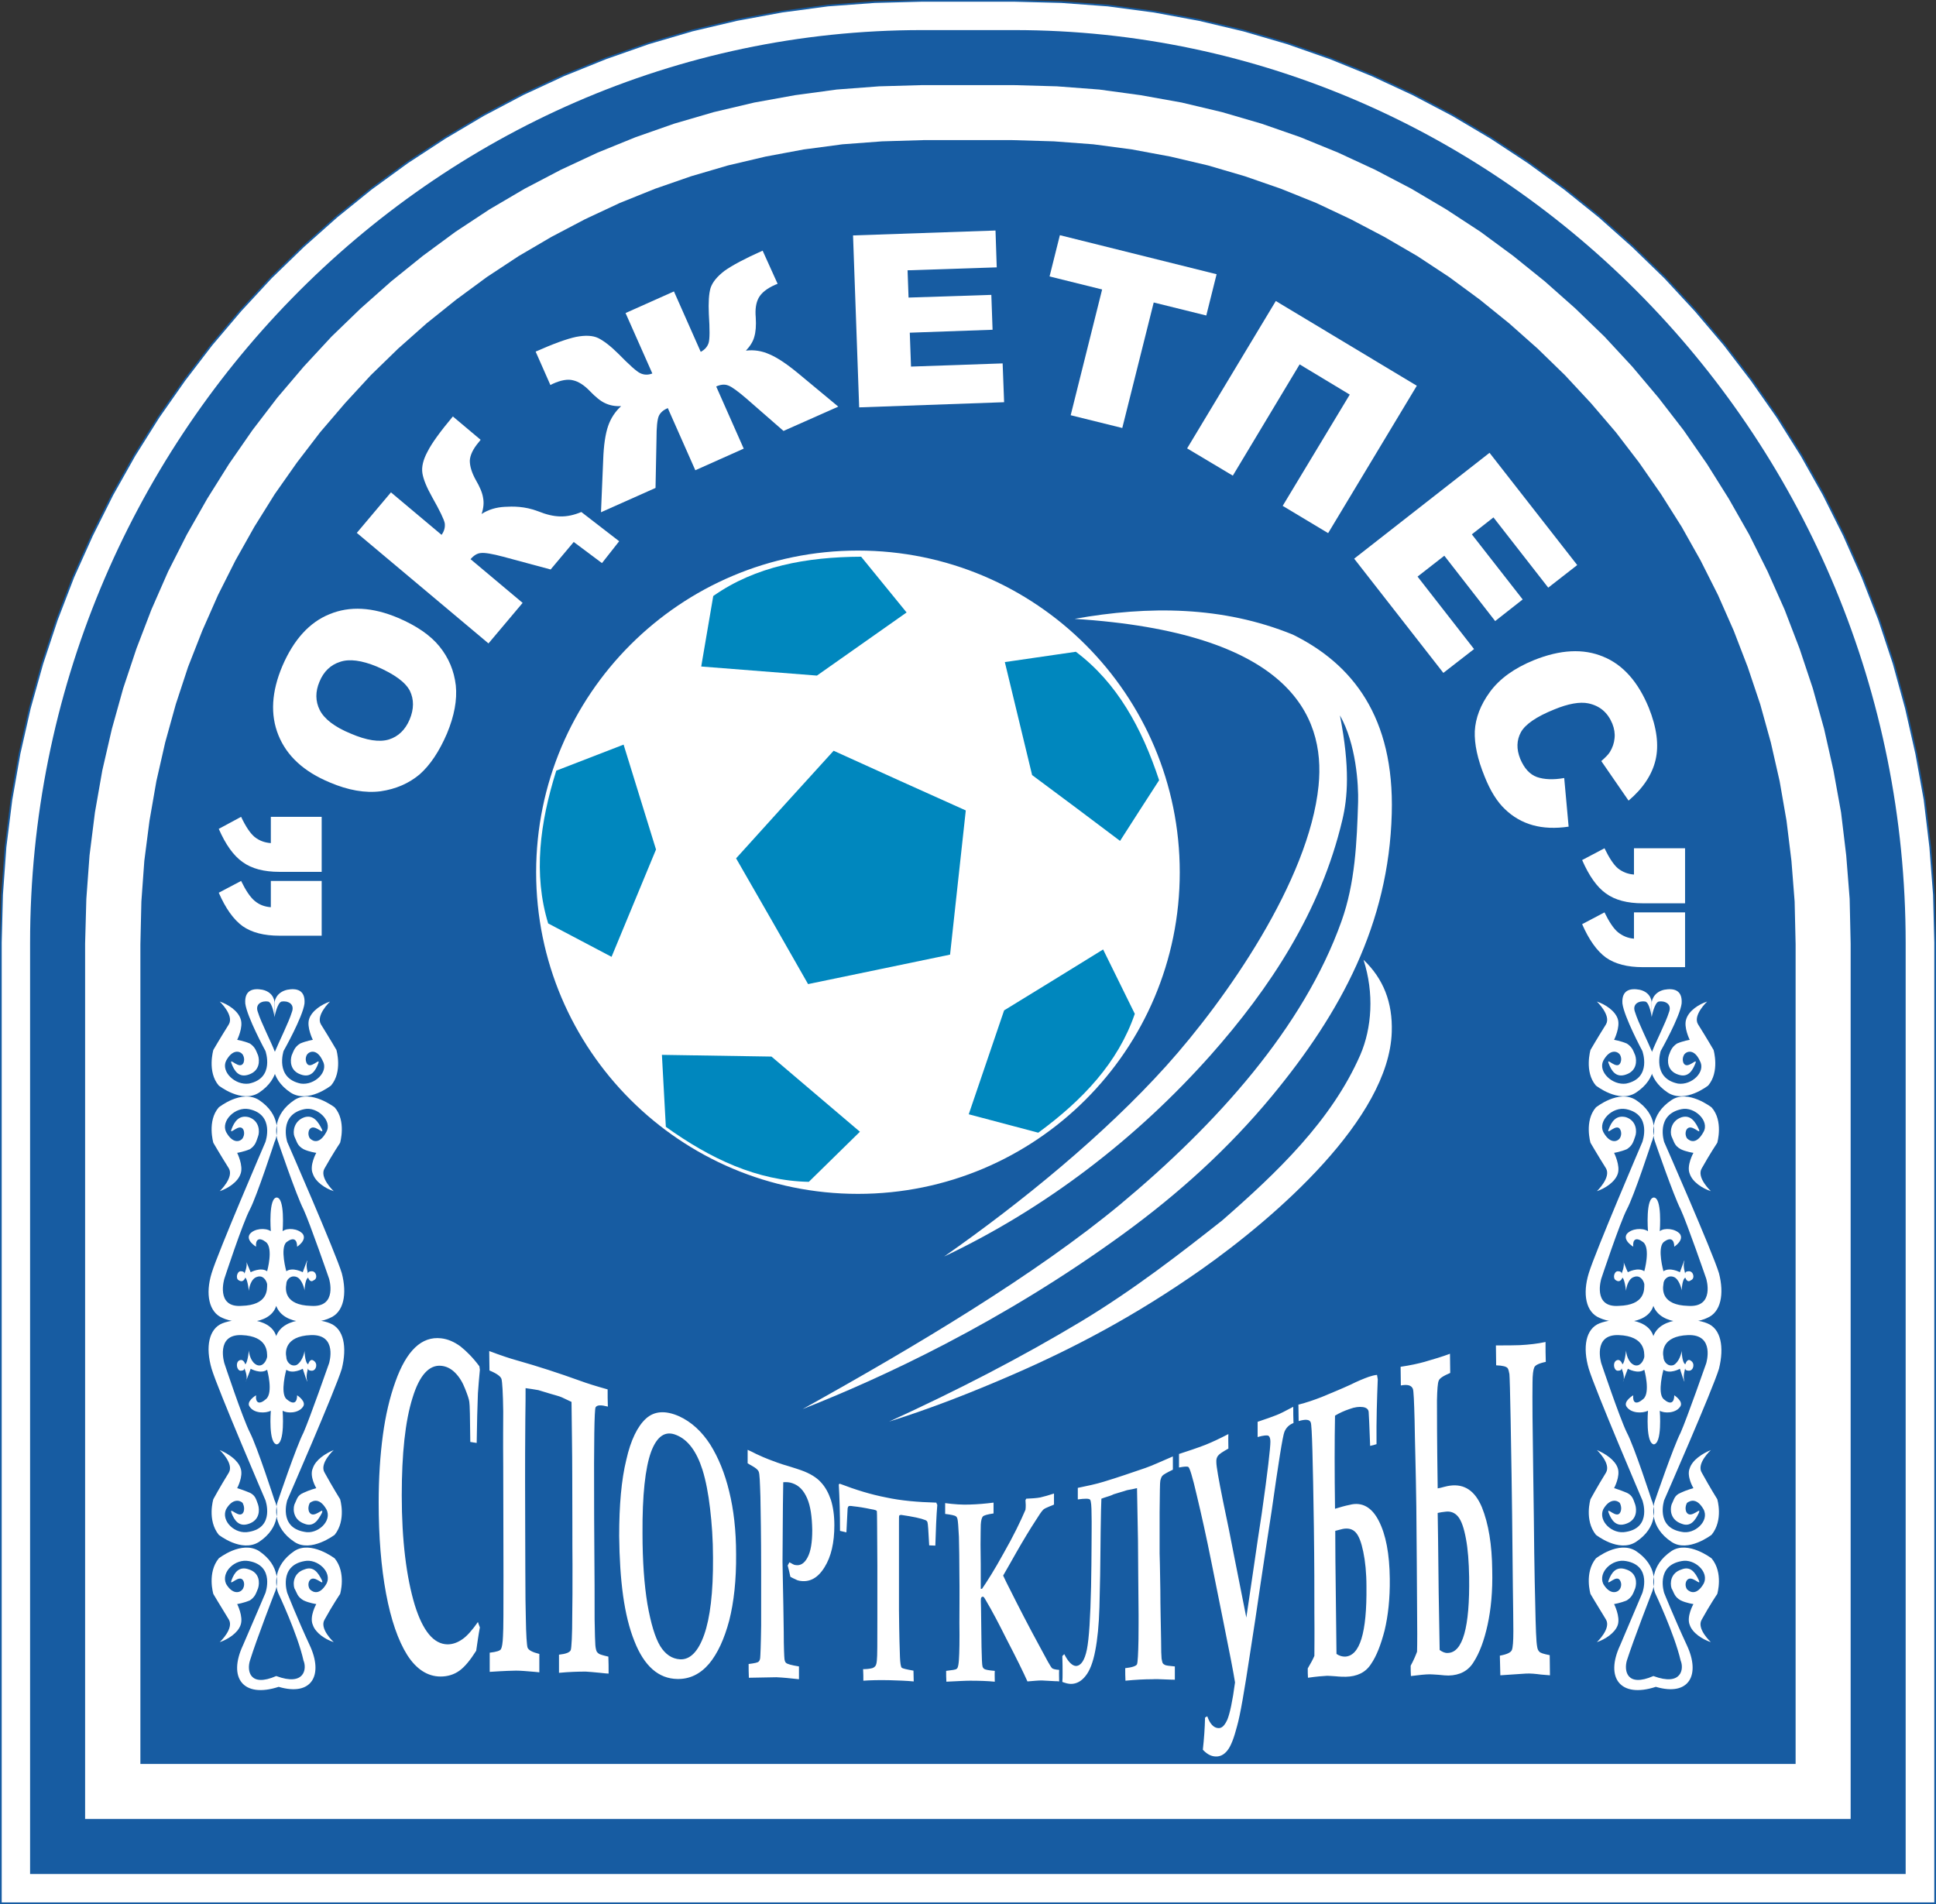
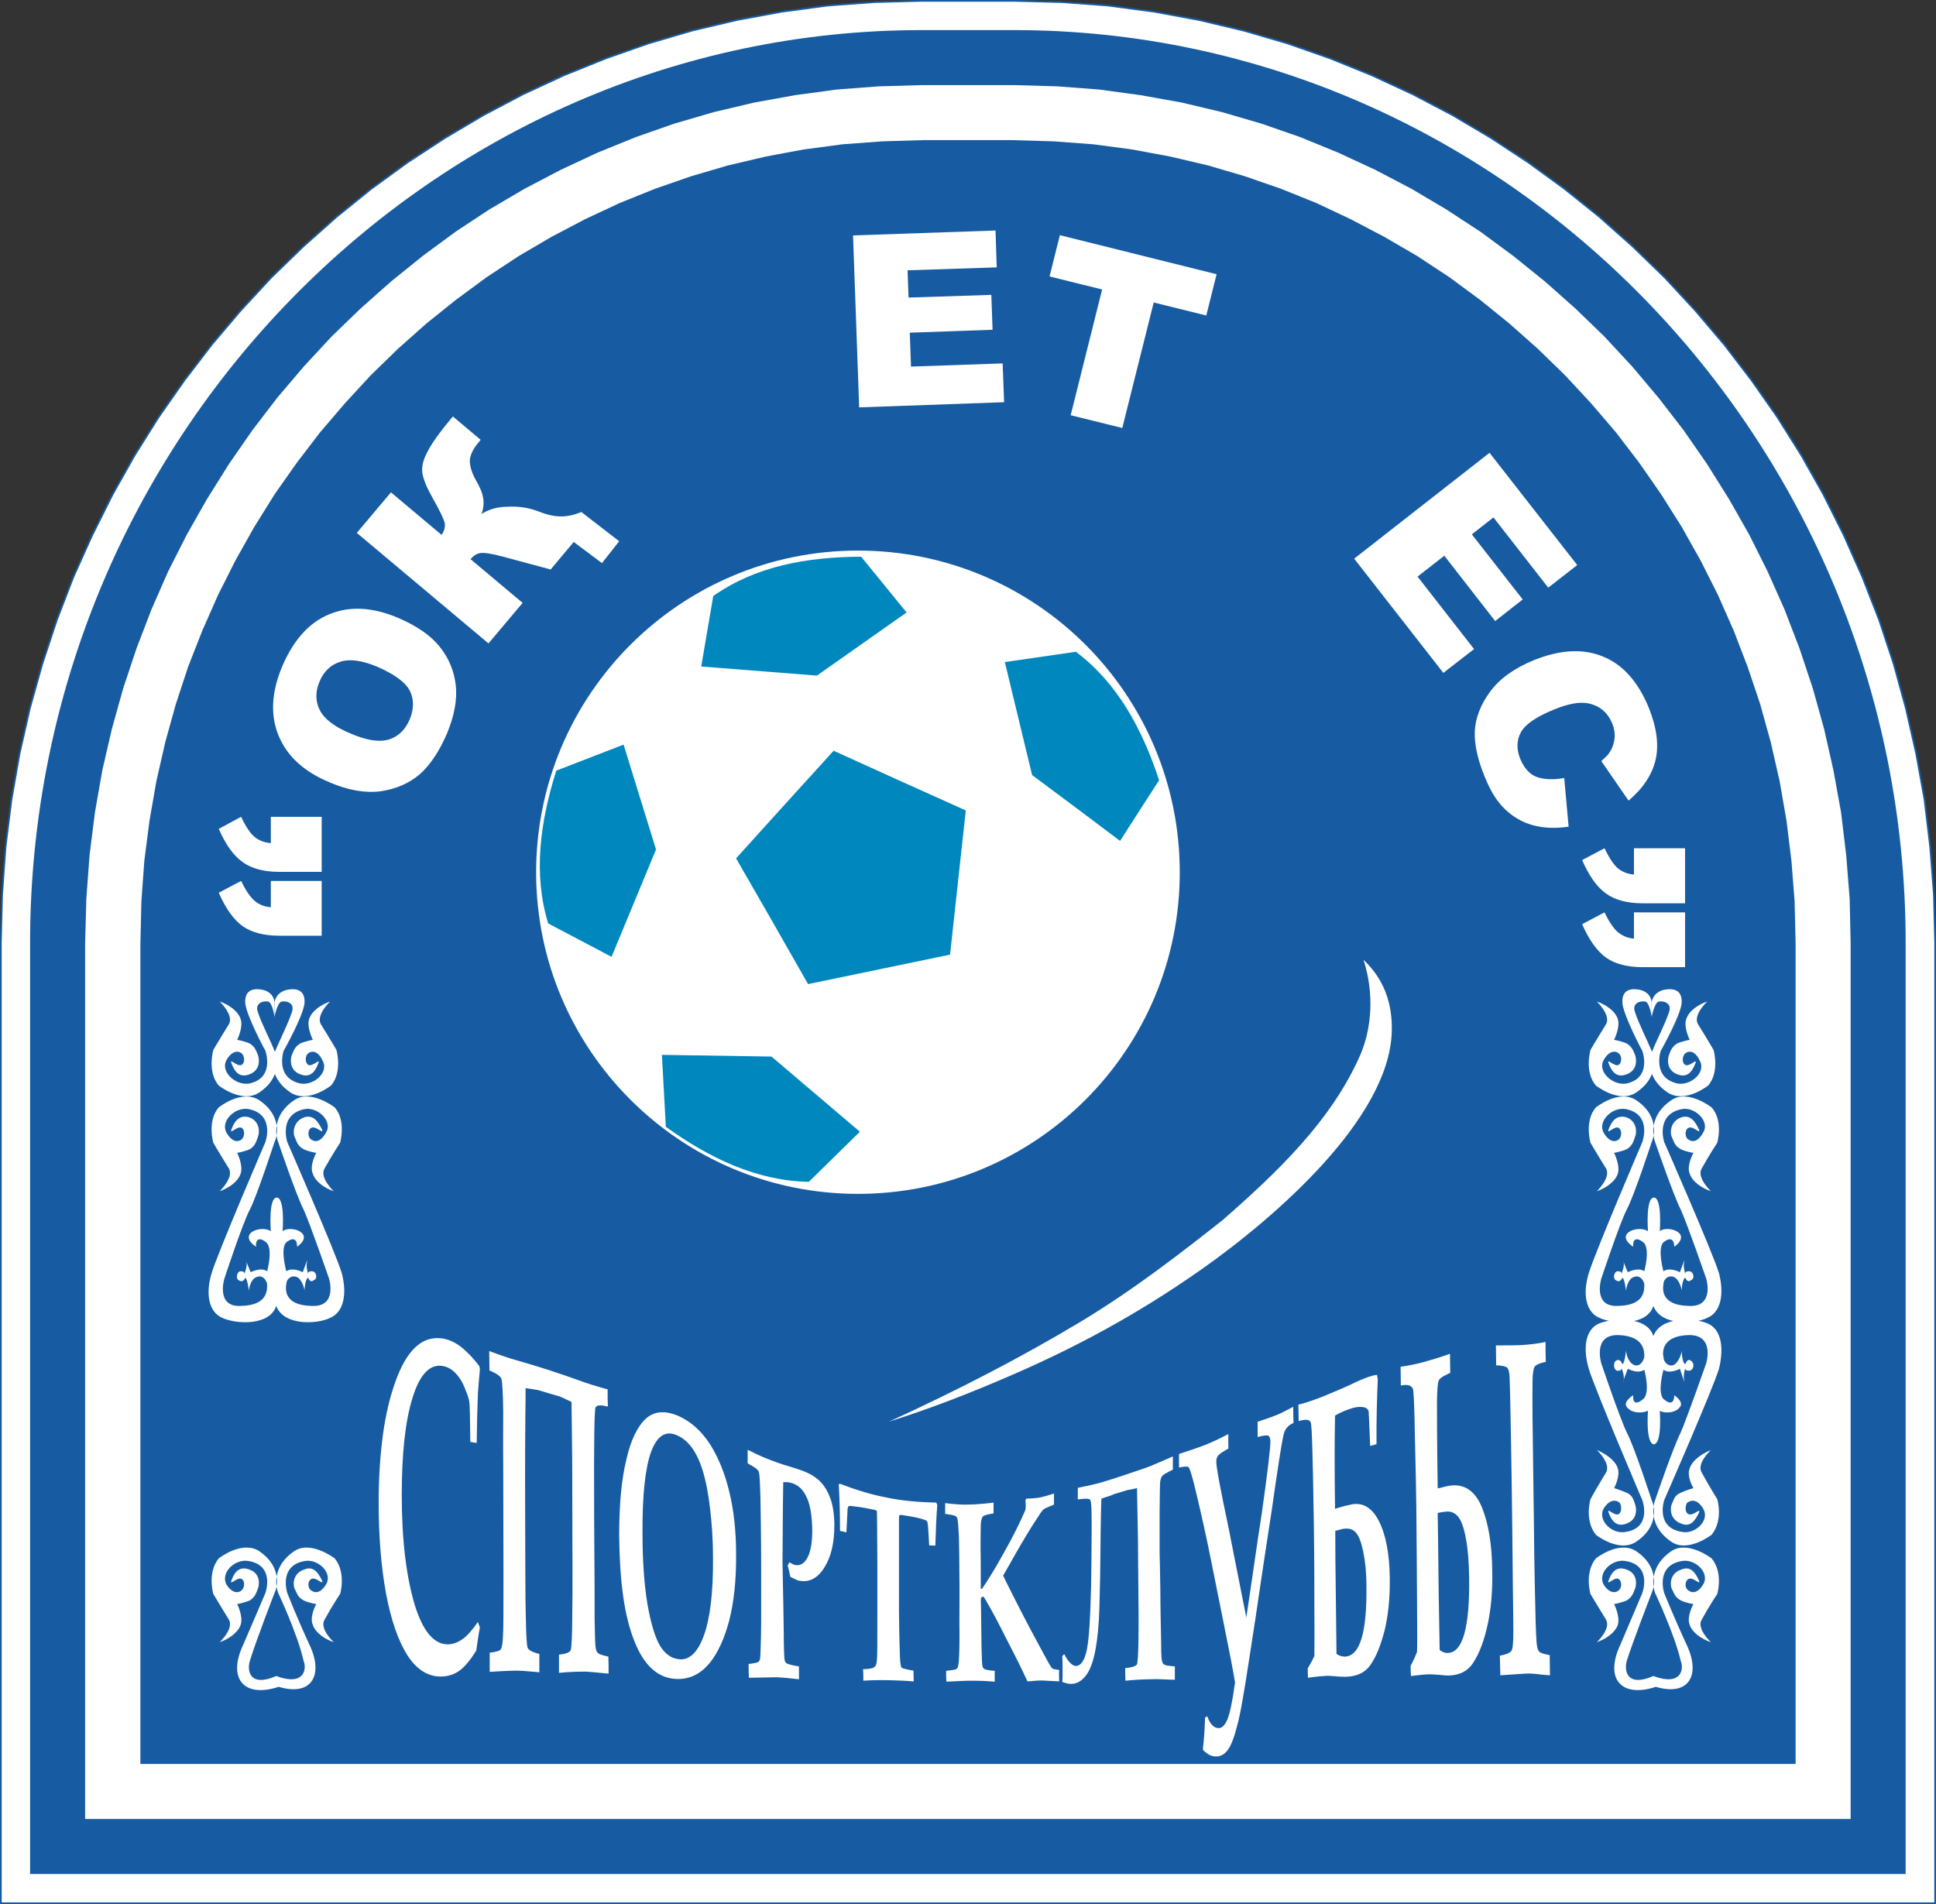
<svg xmlns="http://www.w3.org/2000/svg" version="1.1" baseProfile="tiny" id="Ebene_1" x="0px" y="0px" width="554.095px" height="545.034px" viewBox="0 0 554.095 545.034" xml:space="preserve">
  <rect x="0" y="0" width="554.095" height="545.034" fill="#333333" stroke="none" />
  <polygon fill-rule="evenodd" fill="#FFFFFF" stroke="#175CA2" stroke-width="0.488" stroke-miterlimit="2.613" points="  0.244,544.79 553.851,544.79 553.851,269.811 553.5,256.099 552.445,242.459 550.826,228.961 548.437,215.742 545.483,202.735   541.967,189.939 537.82,177.424 533.041,165.19 527.768,153.307 521.933,141.636 515.602,130.388 508.714,119.418 501.331,108.874   493.526,98.677 485.229,88.904 476.513,79.484 467.302,70.553 457.738,62.046 447.757,54.032 437.421,46.509 426.733,39.477   415.696,32.938 404.306,26.962 392.635,21.548 380.681,16.697 368.446,12.407 355.933,8.751 343.207,5.729 330.271,3.337   317.053,1.579 303.764,0.597 290.336,0.244 263.76,0.244 250.331,0.597 236.972,1.579 223.825,3.337 210.888,5.729 198.091,8.751   185.647,12.407 173.414,16.697 161.391,21.548 149.72,26.962 138.399,32.938 127.361,39.477 116.605,46.509 106.27,54.032   96.356,62.046 86.793,70.553 77.583,79.484 68.864,88.904 60.57,98.677 52.765,108.874 45.382,119.418 38.493,130.388   32.165,141.636 26.329,153.307 20.985,165.19 16.275,177.424 12.126,189.939 8.541,202.735 5.587,215.742 3.268,228.961   1.581,242.459 0.597,256.099 0.244,269.811 0.244,544.79 " />
  <path fill-rule="evenodd" fill="#175CA2" d="M8.611,536.422h536.801V269.88c0-143.712-114.812-261.269-255.217-261.269H263.9  C123.494,8.611,8.611,126.168,8.611,269.88V536.422L8.611,536.422z" />
  <path fill-rule="evenodd" fill="#FFFFFF" d="M24.36,520.672h505.306V270.091l-0.283-12.795l-0.984-12.444l-1.474-12.305  l-2.181-12.023l-2.674-11.882l-3.232-11.602l-3.796-11.389l-4.292-11.179l-4.851-10.897l-5.272-10.549l-5.836-10.263l-6.257-9.984  l-6.679-9.633l-7.171-9.281l-7.523-8.93l-7.946-8.576l-8.364-8.087l-8.721-7.733l-9.068-7.312l-9.352-6.891l-9.773-6.396  l-9.981-5.906l-10.336-5.414l-10.616-4.922l-10.828-4.43l-11.108-3.867l-11.32-3.304l-11.529-2.742l-11.742-2.108l-11.883-1.618  L302.5,24.712l-12.514-0.352h-25.945l-12.445,0.352l-12.094,0.914l-11.953,1.618l-11.671,2.108l-11.601,2.742l-11.32,3.304  l-11.037,3.867l-10.898,4.43l-10.545,4.922l-10.336,5.414l-10.055,5.906l-9.702,6.396l-9.35,6.891l-9.07,7.312l-8.72,7.733  l-8.366,8.087l-7.944,8.576l-7.593,8.93l-7.101,9.281l-6.68,9.633l-6.257,9.984l-5.835,10.263l-5.343,10.549l-4.781,10.897  l-4.289,11.179l-3.796,11.389l-3.235,11.602l-2.742,11.882l-2.11,12.023l-1.546,12.305l-0.914,12.444l-0.352,12.795V520.672  L24.36,520.672z M40.179,504.922h473.737V270.301l-0.28-12.232l-0.917-11.672l-1.405-11.46l-1.969-11.319l-2.529-11.109  l-3.023-10.897l-3.587-10.687l-4.008-10.406l-4.498-10.194l-4.993-9.915l-5.414-9.631l-5.906-9.352l-6.256-9l-6.679-8.719  l-7.103-8.295l-7.451-8.017l-7.807-7.594l-8.155-7.241l-8.435-6.819l-8.789-6.47l-9.071-5.975l-9.419-5.483l-9.635-5.063  l-9.841-4.641l-10.126-4.077l-10.336-3.587l-10.546-3.093L334.98,44.82l-10.967-2.038l-11.111-1.477l-11.246-0.844l-11.883-0.352  h-25.521l-11.813,0.352l-11.319,0.844l-11.109,1.477l-10.897,2.038l-10.757,2.532l-10.545,3.093l-10.336,3.587l-10.125,4.077  l-9.913,4.641l-9.631,5.063l-9.352,5.483l-9.07,5.975l-8.788,6.47l-8.507,6.819l-8.155,7.241l-7.805,7.594l-7.383,8.017  l-7.101,8.295l-6.679,8.719l-6.329,9l-5.835,9.352l-5.413,9.631l-4.992,9.915l-4.499,10.194l-4.079,10.406l-3.515,10.687  l-3.023,10.897l-2.53,11.109l-1.969,11.319l-1.477,11.46l-0.845,11.672l-0.281,12.232V504.922L40.179,504.922z" />
  <path fill-rule="evenodd" fill="#FFFFFF" d="M245.549,157.597c50.902,0,92.105,41.201,92.105,92.105  c0,50.833-41.203,92.036-92.105,92.036c-50.832,0-92.102-41.202-92.102-92.036C153.447,198.797,194.717,157.597,245.549,157.597  L245.549,157.597z M245.549,160.761c49.146,0,88.939,39.795,88.939,88.941c0,49.074-39.793,88.941-88.939,88.941  c-49.074,0-88.94-39.867-88.94-88.941C156.609,200.556,196.475,160.761,245.549,160.761L245.549,160.761z" />
  <path fill-rule="evenodd" fill="#FFFFFF" d="M245.409,159.355c49.917,0,90.417,40.568,90.417,90.487  c0,49.992-40.5,90.486-90.417,90.486c-49.99,0-90.487-40.494-90.487-90.486C154.922,199.923,195.419,159.355,245.409,159.355  L245.409,159.355z" />
  <polygon fill-rule="evenodd" fill="#0087BE" points="238.589,214.898 257.501,223.476 276.415,231.983 274.165,252.584   271.915,273.254 251.597,277.477 231.277,281.691 221.012,263.692 210.676,245.695 224.599,230.296 238.589,214.898 " />
  <path fill-rule="evenodd" fill="#0087BE" d="M233.809,193.383l-33.115-2.601l3.443-20.178c12.094-8.507,26.647-11.181,42.327-11.25  l13.006,15.959L233.809,193.383L233.809,193.383z" />
  <path fill-rule="evenodd" fill="#0087BE" d="M187.757,243.164l-12.727,30.725l-18.14-9.562c-4.288-14.061-2.391-28.756,2.321-43.732  l19.265-7.454L187.757,243.164L187.757,243.164z" />
  <path fill-rule="evenodd" fill="#0087BE" d="M220.801,302.437l25.311,21.515l-14.625,14.341  c-14.764-0.283-28.193-6.607-40.919-15.75l-1.125-20.598L220.801,302.437L220.801,302.437z" />
-   <path fill-rule="evenodd" fill="#0087BE" d="M287.383,289.215c9.423-5.765,18.912-11.604,28.335-17.436  c3.024,6.189,6.044,12.305,9.068,18.42c-4.78,13.99-14.975,24.751-27.63,34.028c-6.611-1.759-13.289-3.513-19.898-5.272  C280.635,309.044,284.009,299.126,287.383,289.215L287.383,289.215z" />
  <path fill-rule="evenodd" fill="#0087BE" d="M295.396,221.859c-2.6-10.757-5.201-21.585-7.805-32.343  c6.824-0.984,13.572-1.969,20.322-2.953c11.809,8.859,18.912,21.867,23.834,36.772c-3.726,5.765-7.454,11.53-11.18,17.367  C312.201,234.375,303.834,228.117,295.396,221.859L295.396,221.859z" />
-   <path fill-rule="evenodd" fill="#FFFFFF" d="M307.56,177.143c60.678,3.867,71.928,27.069,69.817,47.81  c-2.741,27.14-26.505,61.168-43.59,80.154c-17.86,19.823-41.553,39.159-63.56,54.559c29.319-13.923,55.051-33.819,76.215-57.586  c16.944-19.121,31.568-41.128,37.754-67.425c1.477-6.186,2.252-14.834-0.701-29.88c4.639,8.086,5.344,19.968,5.202,24.819  c-0.351,11.46-0.843,23.202-4.78,34.17c-10.828,30.374-35.718,58.004-63.14,80.854c-24.393,20.253-58.705,40.71-91.048,58.711  c22.148-8.718,56.669-24.541,91.966-50.271c15.605-11.394,29.808-24.185,42.324-39.308c19.756-23.901,33.466-49.354,34.31-80.852  c0.775-27.563-11.18-42.819-28.335-51.257C349.959,173.487,328.795,173.347,307.56,177.143L307.56,177.143z" />
  <path fill-rule="evenodd" fill="#FFFFFF" d="M254.479,406.916c19.544-8.933,37.896-18.42,54.981-28.688  c15.045-9.068,28.686-19.688,40.355-28.897c15.68-13.707,31.286-28.547,39.515-47.385c3.304-7.666,4.005-17.651,0.914-27.212  c5.693,5.414,8.367,12.23,8.084,20.672c-0.772,24.744-33.186,52.94-54.419,67.916c-19.124,13.43-36.771,22.641-54.066,30.164  C278.032,398.617,266.361,403.188,254.479,406.916L254.479,406.916z" />
  <path fill-rule="evenodd" fill="#FFFFFF" d="M94.387,223.968c-7.452-3.093-12.303-7.593-14.695-13.5  c-2.39-5.905-1.969-12.514,1.125-19.826c3.234-7.522,7.735-12.516,13.5-14.835c5.765-2.392,12.305-2.039,19.617,1.054  c5.272,2.25,9.281,4.991,11.882,8.226c2.601,3.234,4.148,6.891,4.64,11.109c0.421,4.148-0.423,8.718-2.532,13.781  c-2.18,5.062-4.78,9-7.804,11.671c-3.093,2.602-6.82,4.218-11.179,4.852C104.511,227.063,99.66,226.219,94.387,223.968  L94.387,223.968z M100.363,209.978c4.571,1.969,8.227,2.53,10.968,1.688c2.673-0.845,4.641-2.742,5.906-5.695  c1.266-3.024,1.266-5.765,0.071-8.226c-1.266-2.461-4.43-4.782-9.493-6.962c-4.288-1.758-7.803-2.25-10.475-1.336  c-2.672,0.844-4.711,2.743-5.906,5.696c-1.195,2.813-1.195,5.554,0.071,8.085C92.77,205.757,95.723,208.078,100.363,209.978  L100.363,209.978z" />
  <path fill-rule="evenodd" fill="#FFFFFF" d="M164.203,155.136l-6.609,7.875l-13.569-3.656c-3.164-0.844-5.343-1.197-6.398-1.055  c-1.054,0.071-2.038,0.703-2.953,1.758l14.905,12.514l-9.772,11.602l-37.685-31.64l9.773-11.6l14.484,12.163  c0.772-1.054,1.054-2.18,0.914-3.304c-0.211-1.126-1.406-3.587-3.585-7.453c-1.618-2.883-2.532-5.134-2.813-6.892  c-0.282-1.756,0.21-3.866,1.477-6.186c1.195-2.392,3.656-5.765,7.241-10.055l7.945,6.68l-0.494,0.633  c-1.686,1.969-2.53,3.797-2.601,5.343c0,1.616,0.563,3.445,1.689,5.485c1.193,2.038,1.897,3.725,2.108,5.132  c0.281,1.406,0.14,2.953-0.423,4.641c1.969-1.266,4.148-1.899,6.54-2.04c2.39-0.14,5.765-0.21,9.631,1.266  c4.711,1.897,8.157,1.969,12.375,0.21l10.828,8.367l-4.922,6.257L164.203,155.136L164.203,155.136z" />
-   <path fill-rule="evenodd" fill="#FFFFFF" d="M239.924,116.395l-15.678,6.961l-10.547-9.21c-2.532-2.181-4.288-3.445-5.272-3.798  c-1.055-0.421-2.18-0.281-3.445,0.281l7.875,17.789l-13.852,6.188l-7.874-17.789c-1.336,0.563-2.179,1.337-2.603,2.321  c-0.421,1.055-0.632,3.164-0.632,6.469l-0.28,14.062l-15.609,6.961l0.633-15.047c0.14-4.148,0.632-7.383,1.406-9.632  c0.773-2.25,2.038-4.148,3.727-5.695c-1.758,0.071-3.234-0.211-4.571-0.843c-1.266-0.563-2.741-1.758-4.359-3.447  c-1.617-1.687-3.233-2.741-4.781-3.091c-1.547-0.423-3.515-0.071-5.835,0.982l-0.703,0.353l-4.219-9.563  c5.063-2.25,8.929-3.656,11.601-4.219c2.602-0.492,4.711-0.422,6.328,0.352c1.547,0.774,3.516,2.25,5.837,4.57  c3.093,3.164,5.132,4.992,6.186,5.484c1.056,0.491,2.18,0.562,3.445,0.069l-7.664-17.296l13.852-6.188l7.663,17.297  c1.195-0.634,1.899-1.477,2.25-2.532c0.351-1.124,0.351-3.867,0.071-8.296c-0.142-3.304,0-5.765,0.49-7.452  c0.563-1.689,1.899-3.306,4.008-4.922c2.179-1.548,5.835-3.517,10.897-5.767l4.29,9.491l-0.703,0.282  c-2.39,1.055-3.938,2.321-4.711,3.727c-0.773,1.405-1.055,3.304-0.843,5.625c0.14,2.319,0,4.148-0.423,5.554  c-0.353,1.335-1.195,2.673-2.391,3.938c2.319-0.282,4.57,0.07,6.749,1.055c2.18,0.914,4.922,2.743,8.086,5.344L239.924,116.395  L239.924,116.395z" />
  <polygon fill-rule="evenodd" fill="#FFFFFF" points="244.145,67.39 284.922,65.984 285.273,76.531 259.752,77.374 260.033,85.177   283.726,84.406 284.08,94.389 260.386,95.232 260.736,104.934 286.962,104.021 287.383,115.13 245.901,116.607 244.145,67.39 " />
  <polygon fill-rule="evenodd" fill="#FFFFFF" points="303.342,67.319 348.199,78.498 345.246,90.31 330.2,86.585 321.203,122.512   306.438,118.855 315.435,82.858 300.389,79.131 303.342,67.319 " />
-   <polygon fill-rule="evenodd" fill="#FFFFFF" points="380.121,152.604 367.112,144.8 386.308,112.951 371.963,104.302   352.841,136.153 339.762,128.348 365.144,86.162 405.499,110.419 380.121,152.604 " />
  <polygon fill-rule="evenodd" fill="#FFFFFF" points="426.313,129.613 451.411,161.745 443.114,168.213 427.435,148.104   421.249,152.957 435.802,171.589 427.927,177.775 413.374,159.073 405.712,165.049 421.883,185.79 413.095,192.611 387.571,159.916   426.313,129.613 " />
  <path fill-rule="evenodd" fill="#FFFFFF" d="M447.686,222.703l1.265,13.921c-3.797,0.563-7.242,0.422-10.262-0.421  c-3.024-0.843-5.697-2.391-7.946-4.57c-2.252-2.11-4.218-5.273-5.835-9.352c-2.04-4.991-2.953-9.281-2.813-13.006  c0.209-3.727,1.615-7.524,4.359-11.251c2.74-3.725,6.887-6.749,12.584-9.07c7.521-3.022,14.133-3.373,19.826-0.983  c5.693,2.319,9.982,7.241,13.006,14.554c2.32,5.765,2.953,10.757,1.969,14.975c-0.984,4.22-3.584,8.156-7.733,11.672l-7.804-11.32  c1.196-1.054,2.039-1.898,2.461-2.602c0.775-1.266,1.196-2.531,1.334-3.938c0.143-1.335-0.07-2.742-0.63-4.148  c-1.339-3.235-3.587-5.132-6.891-5.835c-2.39-0.492-5.694,0.069-9.772,1.758c-5.064,2.04-8.227,4.219-9.494,6.468  c-1.264,2.321-1.334,4.853-0.209,7.664c1.127,2.672,2.67,4.43,4.781,5.203C441.921,223.125,444.521,223.266,447.686,222.703  L447.686,222.703z" />
  <path fill-rule="evenodd" fill="#FFFFFF" d="M92.068,252.163v15.677H79.974c-4.43,0-7.944-0.912-10.547-2.74  c-2.601-1.898-4.851-5.062-6.818-9.563l6.397-3.375c1.336,2.743,2.601,4.64,3.867,5.696c1.337,1.124,2.812,1.687,4.641,1.827v-7.523  H92.068L92.068,252.163z M92.068,233.812v15.749H79.974c-4.43,0-7.944-0.914-10.547-2.812c-2.601-1.829-4.851-4.993-6.818-9.492  l6.397-3.445c1.336,2.812,2.601,4.711,3.867,5.765c1.337,1.056,2.812,1.618,4.641,1.758v-7.523H92.068L92.068,233.812z" />
  <path fill-rule="evenodd" fill="#FFFFFF" d="M482.276,261.163v15.681h-12.092c-4.43,0-7.945-0.917-10.549-2.744  c-2.599-1.898-4.851-5.062-6.819-9.563l6.398-3.374c1.339,2.742,2.603,4.64,3.866,5.695c1.339,1.054,2.815,1.688,4.572,1.827v-7.522  H482.276L482.276,261.163z M482.276,242.812v15.749h-12.092c-4.43,0-7.945-0.912-10.549-2.812c-2.599-1.829-4.851-5.062-6.819-9.563  l6.398-3.375c1.339,2.743,2.603,4.711,3.866,5.766c1.339,1.054,2.815,1.617,4.572,1.758v-7.524H482.276L482.276,242.812z" />
  <path fill-rule="evenodd" fill="#FFFFFF" d="M136.783,464.287c0.14,0.492,0.351,0.984,0.562,1.544  c-0.422,2.185-0.703,4.362-1.054,6.682c-1.688,2.67-3.234,4.571-4.78,5.697c-1.547,1.126-3.376,1.686-5.414,1.686  c-3.727,0-6.961-2.11-9.563-6.189c-2.601-4.146-4.64-10.053-6.046-17.577c-1.406-7.592-2.11-16.242-2.11-26.086  c0-7.026,0.423-13.425,1.196-19.189c0.772-5.765,1.969-10.828,3.586-15.331c3.164-8.928,7.522-13.074,13.076-12.44  c1.898,0.209,3.727,0.984,5.554,2.319c1.758,1.403,3.587,3.23,5.414,5.691c0.071,0.351,0.071,0.634,0.14,0.984  c-0.211,2.319-0.422,4.571-0.562,6.749c-0.142,3.802-0.281,8.509-0.351,14.206c-0.634-0.074-1.268-0.21-1.829-0.283  c-0.07-6.959-0.142-10.828-0.281-11.462c-0.071-0.701-0.492-1.969-1.195-3.723c-0.704-1.827-1.616-3.377-2.882-4.645  c-1.195-1.193-2.532-1.827-3.938-1.963c-3.445-0.356-6.259,2.67-8.226,9.137c-2.11,6.681-3.095,16.032-3.095,27.98  c0,12.871,1.336,23.416,3.727,31.358c2.321,7.457,5.414,11.179,9.352,11.253c1.477,0,2.882-0.492,4.288-1.477  C133.69,468.292,135.165,466.606,136.783,464.287L136.783,464.287z M173.976,402.627c-1.969-0.498-3.094-0.498-3.515,0.209  c-0.352,0.634-0.492,9.912-0.422,27.772c0,0.634,0,5.272,0.07,13.923c0.071,6.324,0.071,12.655,0.071,18.979  c0.07,4.079,0.14,6.54,0.21,7.383c0.071,0.843,0.211,1.409,0.352,1.76c0.14,0.283,0.351,0.492,0.632,0.701  c0.282,0.209,1.195,0.492,2.741,0.843c0.071,1.618,0.071,3.236,0.071,4.854c-0.351,0-1.194-0.074-2.39-0.216  c-1.828-0.209-3.233-0.276-4.148-0.351c-2.249,0-4.781,0.074-7.663,0.351c0-1.753,0-3.513,0-5.198  c1.967-0.209,3.093-0.634,3.374-1.335c0.211-0.708,0.422-4.079,0.422-9.985c0.07-3.027,0.07-7.808,0.07-14.415  c-0.07-6.607,0-15.043-0.07-25.311c0-7.1-0.14-14.2-0.211-21.306c-0.914-0.419-1.829-0.843-2.672-1.262  c-0.281-0.142-0.563-0.215-0.913-0.351c-2.04-0.565-4.009-1.199-5.906-1.76c-1.266-0.209-2.461-0.424-3.656-0.565  c0,1.901,0,4.854-0.071,8.718c-0.069,7.247-0.069,13.289-0.069,18.211c0,10.478,0.069,18.912,0.069,25.385  c0,6.466,0.071,10.97,0.142,13.431c0.069,4.922,0.282,7.801,0.492,8.502c0.28,0.775,1.406,1.342,3.375,1.834  c0,1.753,0,3.513,0,5.272c0,0-0.423-0.074-1.266-0.142c-2.391-0.216-4.219-0.351-5.414-0.351c-0.774,0-3.235,0.067-7.523,0.351  c0-1.827,0-3.654,0-5.488c1.898-0.209,3.024-0.56,3.235-1.052c0.281-0.492,0.492-1.76,0.563-3.654  c0.14-1.969,0.14-7.733,0.14-17.368c0-12.938-0.071-23.342-0.071-31.217c-0.069-7.808,0-13.08,0-15.75  c-0.069-5.414-0.28-8.509-0.492-9.278c-0.211-0.775-1.406-1.618-3.445-2.461c0-1.833-0.071-3.729-0.071-5.556  c3.376,1.262,6.119,2.179,7.946,2.671c5.976,1.686,12.023,3.654,18.069,5.838c1.898,0.701,4.57,1.545,7.874,2.461  C173.905,399.391,173.905,401.009,173.976,402.627L173.976,402.627z M193.873,480.596c-5.344-0.067-9.492-3.654-12.303-10.828  c-1.477-3.654-2.532-8.017-3.235-13.006c-0.703-5.063-1.054-10.754-1.124-17.085c0-8.786,0.633-16.101,2.038-21.798  c1.266-5.691,3.234-9.629,5.626-11.813c2.391-2.178,5.554-2.387,9.421-0.701c3.585,1.618,6.607,4.43,8.999,8.158  c2.319,3.728,4.148,8.157,5.414,13.43c1.266,5.132,1.967,11.105,1.967,17.929c0.071,7.383-0.632,13.707-1.967,18.979  c-1.405,5.272-3.305,9.426-5.766,12.379C200.413,479.194,197.388,480.67,193.873,480.596L193.873,480.596z M194.648,474.973  c2.882,0.142,5.201-2.252,6.889-7.032s2.601-12.089,2.532-22.007c0-5.272-0.352-9.985-0.844-14.132  c-0.492-4.221-1.195-7.942-2.18-11.111c-1.688-5.272-4.148-8.576-7.454-9.911c-3.162-1.335-5.552,0.283-7.241,4.78  c-1.687,4.645-2.53,12.446-2.461,23.342c0,7.949,0.492,14.698,1.408,20.254c0.982,5.549,2.179,9.561,3.656,12.021  C190.429,473.564,192.327,474.832,194.648,474.973L194.648,474.973z M214.333,480.246c-0.071-1.335-0.071-2.67-0.071-3.938  c1.758-0.209,2.671-0.425,2.882-0.701c0.211-0.209,0.353-0.492,0.421-0.984c0.071-0.701,0.21-3.87,0.282-9.352  c0-5.556,0-10.902,0-16.033c0-9.702-0.14-16.66-0.211-20.808c-0.14-4.22-0.211-6.613-0.492-7.173  c-0.211-0.566-0.843-1.053-1.829-1.618c-0.49-0.283-0.912-0.492-1.335-0.775c0-1.262,0-2.603,0-3.863  c0.845,0.351,1.617,0.774,2.461,1.193c1.477,0.701,2.672,1.193,3.585,1.55c1.266,0.486,3.235,1.262,5.977,2.037  c1.477,0.492,2.53,0.774,3.234,1.052c2.601,0.917,4.499,2.11,5.694,3.445c1.266,1.335,2.179,3.027,2.882,5.063  c0.633,2.042,0.984,4.43,0.984,7.241c0,4.996-0.914,9.001-2.812,12.027c-1.897,3.089-4.288,4.424-7.241,3.864  c-0.352-0.067-0.775-0.209-1.126-0.425c-0.492-0.209-0.913-0.418-1.405-0.701c-0.211-1.052-0.492-2.178-0.774-3.236  c0.14-0.276,0.351-0.627,0.492-0.91c0.352,0.142,0.634,0.351,0.914,0.492c0.281,0.142,0.563,0.283,0.773,0.283  c1.406,0.276,2.601-0.425,3.517-2.185c0.913-1.686,1.335-4.288,1.335-7.801c-0.071-3.87-0.492-6.891-1.477-9.143  s-2.319-3.654-4.218-4.288c-0.773-0.283-1.618-0.351-2.603-0.283c-0.069,4.43-0.14,8.582-0.14,12.379  c0,3.796-0.071,7.309-0.071,10.403c0,2.11,0.21,8.792,0.352,20.105c0,4.504,0.14,7.106,0.211,7.74  c0.071,0.492,0.211,0.91,0.421,1.052c0.282,0.351,1.547,0.701,3.727,1.052c0,1.2,0,2.394,0,3.661  c-2.532-0.283-4.711-0.492-6.468-0.566C221.435,480.104,218.761,480.178,214.333,480.246L214.333,480.246z M247.097,481.088  c0-1.126,0-2.178-0.071-3.304c0.845,0,1.758-0.067,2.603-0.283c0.422-0.135,0.703-0.351,0.914-0.627  c0.21-0.283,0.352-0.775,0.421-1.618c0.142-1.059,0.142-5.063,0.142-12.021c0-4.996,0-10.06,0-15.19  c-0.07-10.127-0.07-15.258-0.142-15.467c0-0.21-0.563-0.425-1.546-0.566c-1.969-0.418-3.727-0.701-5.132-0.843  c-0.844-0.142-1.336-0.142-1.407,0c-0.14,0.074-0.21,0.283-0.282,0.566c0,0.351-0.14,2.67-0.351,6.891  c-0.632-0.142-1.195-0.283-1.829-0.425c0-5.131-0.14-9.561-0.351-13.289c0.071-0.067,0.141-0.142,0.282-0.209  c4.57,1.759,8.929,3.095,13.289,3.938c4.217,0.916,9.069,1.335,14.343,1.477c0.069,0.209,0.14,0.418,0.28,0.634  c-0.28,3.304-0.421,7.241-0.562,11.671c-0.563,0-1.195-0.074-1.758-0.074c-0.211-4.073-0.353-6.257-0.492-6.607  c-0.071-0.283-0.281-0.492-0.634-0.634c-1.193-0.492-3.515-0.984-6.889-1.477c-0.282,0-0.492,0.074-0.563,0.215  c-0.07,0.136-0.07,0.77-0.07,1.969c0,4.147,0,8.361,0,12.515c0,4.214,0,8.435,0,12.581c0.07,7.315,0.21,11.745,0.281,13.431  c0.071,1.618,0.211,2.67,0.492,3.027c0.211,0.209,1.335,0.492,3.375,0.843c0,0.984,0.071,2.036,0.071,3.088  c-2.11-0.209-4.43-0.276-6.82-0.351C251.597,480.879,249.065,480.947,247.097,481.088L247.097,481.088z M270.861,481.372  c-0.071-1.052-0.071-2.036-0.071-3.095c1.758-0.209,2.812-0.351,2.953-0.56c0.21-0.074,0.28-0.283,0.351-0.425  c0.142-0.351,0.282-1.052,0.352-2.178c0.14-1.969,0.211-5.488,0.14-10.619c0-4.571,0.071-9.136,0-13.64  c0-4.355-0.071-8.017-0.14-10.97c-0.142-2.879-0.281-4.639-0.423-5.131c-0.069-0.283-0.209-0.56-0.421-0.701  c-0.351-0.283-1.406-0.492-3.093-0.702c0-1.058,0-2.042,0-3.094c2.532,0.351,4.922,0.492,6.891,0.418  c2.461-0.067,4.782-0.277,6.96-0.56c0,1.052,0,2.036,0,3.095c-1.827,0.276-2.812,0.56-3.093,0.91  c-0.282,0.351-0.492,1.126-0.563,2.319c0,0.775-0.068,2.677-0.068,5.765c0.068,3.027,0.068,7.248,0.068,12.588  c0.142,0,0.211,0,0.353,0c1.405-2.036,3.517-5.34,6.187-10.194c2.811-4.922,4.851-9.143,6.256-12.446  c0.071-0.492,0.071-0.91,0.071-1.402c0-0.425-0.071-0.917-0.071-1.336c0.071-0.141,0.143-0.282,0.213-0.424  c1.547-0.068,2.883-0.142,4.008-0.351c1.193-0.283,2.461-0.634,3.938-1.126c0,1.052,0,2.11,0,3.162  c-0.421,0.215-0.846,0.351-1.196,0.492c-1.056,0.425-1.618,0.707-1.897,0.984c-0.563,0.566-1.268,1.691-2.249,3.236  c-1.477,2.252-3.308,5.272-5.485,9.068c-1.196,2.178-2.531,4.43-3.725,6.54c0.631,1.335,1.264,2.67,1.969,4.005  c2.391,4.78,5.201,10.269,8.576,16.458c1.898,3.58,3.023,5.623,3.445,6.041c0.209,0.216,0.914,0.425,2.039,0.492  c-0.07,1.059,0,2.185,0,3.304c-0.354-0.067-0.775-0.067-1.125-0.067c-1.336-0.067-2.604-0.142-3.867-0.209  c-1.055,0-2.391,0.142-4.079,0.276c-1.126-2.528-3.162-6.675-6.048-12.23c-2.036-4.079-4.005-7.875-5.974-11.179  c-0.28-0.492-0.423-0.701-0.563-0.775c-0.07-0.067-0.141-0.067-0.21-0.067c-0.211,0-0.422,0.142-0.492,0.418  c-0.071,0.216-0.071,1.2,0,2.953c0.07,3.661,0.07,7.315,0.14,11.044c0.07,3.162,0.142,5.057,0.281,5.549  c0.071,0.283,0.281,0.566,0.492,0.708c0.281,0.209,1.266,0.418,3.022,0.56c-0.067,0.984,0,2.043,0,3.095  c-2.106-0.209-4.499-0.283-7.1-0.283C276.275,481.088,274.023,481.23,270.861,481.372L270.861,481.372z M325.42,425.969  c-0.914,0.21-1.827,0.419-2.744,0.561c-0.209,0.067-0.563,0.142-0.914,0.283c-1.051,0.282-2.039,0.633-3.02,0.91  c-0.426,0.215-0.775,0.351-1.197,0.492c-1.126,0.351-1.969,0.634-2.319,0.775c-0.071,1.268-0.142,4.361-0.212,9.283  c-0.071,4.781-0.071,8.995-0.143,12.582c-0.066,3.587-0.138,6.749-0.209,9.21c-0.141,5.063-0.563,9.21-1.196,12.446  c-0.63,3.304-1.548,5.697-2.741,7.174c-1.196,1.544-2.602,2.319-4.217,2.319c-0.705,0-1.547-0.209-2.461-0.566  c0.07-0.843,0.07-1.686,0.07-2.461c0-1.335,0-3.021-0.07-4.922c0.139-0.209,0.351-0.351,0.563-0.56  c1.123,2.252,2.32,3.378,3.375,3.378c1.406-0.074,2.461-1.618,3.092-4.713c0.633-3.162,0.984-9.143,1.196-18.002  c0.071-4.43,0.138-8.367,0.138-11.813s0.071-6.324,0-8.718c0-2.528-0.138-4.005-0.421-4.355c-0.28-0.352-1.477-0.352-3.513-0.074  c0-1.052,0-2.178,0-3.304c2.67-0.56,5.131-1.052,7.383-1.754c4.005-1.199,8.014-2.603,11.951-3.938c2.039-0.707,4.57-1.9,7.875-3.31  c0,1.268,0,2.535,0,3.796c-1.76,0.849-2.744,1.409-3.024,1.76s-0.421,0.775-0.563,1.335c-0.141,0.566-0.141,3.587-0.209,9.143  c0,5.556,0,9.419,0,11.738c0,0.492,0.139,4.012,0.209,10.552c0,4.78,0.143,9.486,0.213,14.199c0,2.953,0.07,4.713,0.139,5.347  c0.141,0.701,0.212,1.119,0.354,1.335c0.139,0.209,0.351,0.351,0.631,0.492c0.283,0.142,1.196,0.283,2.814,0.418  c0,1.268,0,2.535,0,3.796c-0.354,0-1.126,0-2.391-0.067c-1.76-0.067-3.165-0.142-4.078-0.067c-2.252,0-4.781,0.135-7.666,0.418  c-0.068-1.193-0.068-2.387-0.068-3.587c1.969-0.209,3.162-0.627,3.375-1.126c0.209-0.56,0.351-2.946,0.422-7.167  c0-2.11,0.07-5.488,0-10.194c-0.071-4.713-0.071-10.761-0.143-18.069C325.629,435.949,325.49,430.959,325.42,425.969L325.42,425.969  z M370.206,407.334c-1.268,0.492-2.109,1.335-2.602,2.534c-0.492,1.194-1.687,8.786-3.655,22.635  c-1.055,7.032-2.181,13.997-3.165,20.813c-0.984,6.749-1.969,13.431-3.021,20.038c-1.618,10.687-2.814,17.651-3.728,20.813  c-0.844,3.229-1.687,5.556-2.742,6.891c-1.055,1.335-2.321,1.895-3.795,1.686c-1.127-0.142-2.182-0.775-3.236-1.895  c0.351-3.169,0.563-6.189,0.633-9.217c0.21-0.135,0.422-0.209,0.635-0.351c0.771,2.185,1.826,3.304,3.162,3.378  c1.055,0.067,1.827-0.775,2.602-2.461c0.702-1.76,1.477-5.272,2.179-10.619c-0.421-2.744-1.547-8.509-3.304-17.227  c-0.844-4.214-1.969-9.77-3.375-16.802c-1.547-7.808-3.023-14.341-4.288-19.614c-1.196-5.204-2.04-7.875-2.39-8.016  c-0.283-0.21-1.197-0.142-2.674,0.141c0-1.267,0-2.602,0-3.869c2.603-0.843,5.135-1.686,7.524-2.603  c2.107-0.843,4.288-1.896,6.608-3.095c-0.071,1.341,0,2.744,0,4.152c-1.615,0.911-2.603,1.545-2.953,2.037  c-0.352,0.424-0.563,1.058-0.492,1.9c0,1.126,0.633,4.781,1.897,11.038c1.126,5.34,2.251,10.828,3.307,16.384  c1.123,5.623,2.249,11.246,3.374,17.011c0.702-4.922,1.477-9.77,2.179-14.766c0.704-4.989,1.477-10.053,2.251-15.116  c1.687-11.813,2.459-18.703,2.459-20.457c0-0.916-0.209-1.477-0.561-1.691c-0.351-0.209-1.337-0.136-3.094,0.356  c0-1.477,0-2.953,0-4.361c2.531-0.843,4.288-1.477,5.343-1.896c0.984-0.356,2.603-1.199,4.852-2.393  C370.136,404.24,370.136,405.79,370.206,407.334L370.206,407.334z M382.09,431.875c1.405-0.424,2.812-0.849,4.218-1.125  c3.516-0.917,6.327,0.701,8.296,4.564c2.04,3.943,3.091,9.493,3.162,16.6c0.071,5.69-0.489,10.612-1.477,14.759  c-1.056,4.079-2.319,7.383-3.935,9.702c-1.547,2.394-4.008,3.52-7.174,3.587c-0.63,0-1.617,0-2.882-0.135  c-1.126-0.074-1.969-0.142-2.461-0.142c-1.265,0.067-3.092,0.209-5.485,0.56c-0.067-0.91-0.067-1.76-0.067-2.67  c0.843-1.409,1.477-2.603,1.898-3.587c0-1.969,0.067-6.048,0-12.163c0-6.189,0-14.415-0.142-24.677  c-0.142-9.635-0.28-16.876-0.422-21.866c-0.141-4.995-0.283-7.733-0.492-8.157c-0.351-0.844-1.477-0.917-3.445-0.352  c0-1.617-0.07-3.168-0.07-4.712c2.319-0.561,4.5-1.335,6.678-2.179c2.674-1.125,5.485-2.251,8.367-3.586  c1.828-0.917,3.517-1.618,5.064-2.179c0.842-0.282,1.614-0.492,2.39-0.565c0.071,0.424,0.142,0.843,0.212,1.268  c-0.212,5.414-0.424,11.603-0.354,18.562c-0.563,0.209-1.193,0.351-1.827,0.492c-0.212-5.765-0.351-9.001-0.421-9.702  c-0.071-0.775-0.635-1.268-1.689-1.409c-0.984-0.136-2.319,0-3.796,0.565c-1.477,0.492-2.882,1.126-4.146,1.896  C381.948,412.54,381.948,421.325,382.09,431.875L382.09,431.875z M382.511,473.429c0.844,0.56,1.615,0.769,2.461,0.769  c4.218-0.209,6.258-6.816,6.115-20.038c0-3.938-0.35-7.309-0.913-9.985c-0.563-2.737-1.265-4.564-2.181-5.549  c-0.914-0.984-2.178-1.268-3.654-0.984c-0.775,0.209-1.477,0.351-2.179,0.56c0,5.556,0.067,11.179,0.139,16.802  C382.299,455.852,382.37,461.967,382.511,473.429L382.511,473.429z M403.813,479.753c-0.07-0.984-0.07-1.969-0.07-2.953  c0.842-1.544,1.405-2.879,1.826-4.005c0.071-2.252,0.071-6.823,0-13.714c-0.07-6.891-0.07-16.168-0.209-27.771  c-0.141-10.755-0.421-18.98-0.492-24.609c-0.141-5.623-0.283-8.645-0.492-9.137c-0.421-1.058-1.547-1.335-3.445-0.984  c0-1.759-0.07-3.587-0.07-5.346c2.812-0.419,5.063-0.911,6.82-1.403c2.67-0.775,5.063-1.477,7.312-2.325  c0,1.833,0.071,3.66,0.071,5.487c-1.969,0.844-3.096,1.545-3.305,2.252c-0.283,0.628-0.421,2.529-0.492,5.623  c0,3.163,0,11.53,0.209,25.17c0.426-0.068,1.127-0.209,1.828-0.425c0.704-0.209,1.268-0.276,1.688-0.351  c4.149-0.56,7.171,1.477,9.14,6.189c1.897,4.713,2.882,10.687,2.953,18.069c0.141,5.906-0.352,11.111-1.336,15.608  s-2.318,8.017-3.938,10.545c-1.547,2.603-4.008,3.87-7.24,3.938c-0.635,0-1.548-0.067-2.813-0.209  c-1.196-0.067-1.969-0.142-2.531-0.142C407.96,479.261,406.133,479.47,403.813,479.753L403.813,479.753z M412.039,472.303  c0.772,0.56,1.548,0.91,2.323,0.843c4.287-0.074,6.324-7.315,6.115-21.724c-0.071-4.295-0.354-8.017-0.914-10.97  c-0.563-3.027-1.268-5.138-2.252-6.331c-0.914-1.126-2.178-1.618-3.654-1.402c-0.775,0.067-1.477,0.209-2.182,0.351  c0.071,2.812,0.143,10.403,0.283,22.782C411.901,463.936,411.968,469.417,412.039,472.303L412.039,472.303z M429.403,479.544  c-0.066-1.901-0.066-3.729-0.138-5.623c2.04-0.357,3.162-0.917,3.445-1.618c0.28-0.708,0.421-2.461,0.421-5.347  c0-2.953-0.07-7.241-0.141-12.797c-0.071-5.55-0.143-12.372-0.213-20.53c-0.067-6.184-0.209-15.184-0.422-27.07  c-0.138-8.011-0.279-12.44-0.35-13.215c-0.143-0.844-0.28-1.336-0.492-1.687c-0.352-0.492-1.406-0.774-3.305-0.843  c0-1.9-0.07-3.802-0.07-5.697c2.953,0,5.272,0,6.82-0.073c2.673-0.136,5.131-0.419,7.383-0.911c0,1.901,0,3.797,0.07,5.697  c-2.039,0.419-3.095,0.984-3.304,1.612c-0.283,0.634-0.492,2.042-0.492,4.294c-0.071,4.356,0,13.147,0.209,26.363  c0.142,8.859,0.212,16.31,0.283,22.432c0.067,6.183,0.209,10.963,0.28,14.408c0.141,7.032,0.279,11.111,0.563,12.446  c0.07,0.566,0.279,1.059,0.563,1.335c0.28,0.425,1.265,0.708,3.024,1.059c0,1.895,0.067,3.796,0.067,5.765  c-0.843-0.074-1.686-0.142-2.528-0.209c-1.618-0.216-3.095-0.357-4.358-0.283C434.259,479.194,431.798,479.403,429.403,479.544  L429.403,479.544z" />
  <path fill-rule="evenodd" fill="#FFFFFF" d="M74.138,312.766c-4.992,3.169-11.529-2.036-11.529-2.036  c-3.376-3.938-1.549-10.194-1.549-10.194s1.829-3.162,4.432-7.315c1.545-2.596-2.603-6.533-2.603-6.533  c2.321,0.769,5.203,2.596,5.975,4.989c0.844,2.319-0.983,5.974-0.983,5.974s1.827,0.283,3.656,1.059  c1.546,1.052,1.756,2.11,2.319,3.371c0.492,1.551,0.492,4.43-2.601,5.488c-2.884,1.052-4.219-1.059-4.993-3.162  c-0.771-2.043,2.391,2.104,3.445-0.216c0.492-1.335-0.281-2.387-0.281-2.387c-0.773-0.984-2.882-1.551-4.709,1.827  c-1.547,3.162,2.601,7.1,6.539,6.54c7.522-1.551,4.709-9.352,4.709-9.352s-5.272-9.702-5.765-13.572  c-0.281-3.938,2.321-4.43,4.922-3.938c3.445,0.775,3.445,3.654,3.445,3.654v4.153c0,0-0.563-4.153-1.829-4.43  c-1.617-0.283-3.938,0.56-2.882,3.162c0.773,2.603,3.938,8.859,4.711,10.97C79.624,302.855,80.395,308.62,74.138,312.766  L74.138,312.766z" />
  <path fill-rule="evenodd" fill="#FFFFFF" d="M83.208,312.766c4.991,3.169,11.53-2.036,11.53-2.036  c3.375-3.938,1.547-10.194,1.547-10.194s-1.827-3.162-4.43-7.315c-1.547-2.596,2.603-6.533,2.603-6.533  c-2.321,0.769-5.204,2.596-5.977,4.989c-0.773,2.319,1.055,5.974,1.055,5.974s-1.829,0.283-3.656,1.059  c-1.618,1.052-1.829,2.11-2.392,3.371c-0.492,1.551-0.492,4.43,2.603,5.488c2.882,1.052,4.218-1.059,4.991-3.162  c0.773-2.043-2.39,2.104-3.375-0.216c-0.562-1.335,0.21-2.387,0.21-2.387c0.774-0.984,2.883-1.551,4.43,1.827  c1.829,3.162-2.319,7.1-6.257,6.54c-7.523-1.551-4.922-9.352-4.922-9.352s5.485-9.702,5.977-13.572  c0.281-3.938-2.321-4.43-4.922-3.938c-3.445,0.775-3.656,3.654-3.656,3.654v4.153c0,0,0.774-4.153,2.038-4.43  c1.618-0.283,3.938,0.56,2.882,3.162c-0.772,2.603-3.865,8.859-4.709,10.97C77.794,302.855,76.952,308.62,83.208,312.766  L83.208,312.766z" />
  <path fill-rule="evenodd" fill="#FFFFFF" d="M79.06,342.79c2.601-0.276,1.827,9.635,1.827,9.635c1.337-1.058,4.43-0.775,5.767,0.775  c1.264,1.827-1.618,3.654-1.618,3.654c0-2.042-0.984-2.885-3.093-1.268c-1.827,1.828,0,8.3,0,8.3  c1.827-1.268,4.711,0.277,4.711,0.277c0.211-0.492,1.546-4.43,1.264-3.095c-0.491,1.268,0.282,3.587,0.282,3.587  s-0.282-0.77,1.055-0.77c1.266,0,1.828,2.104,0.492,2.603c-1.055,0.843-1.547-0.775-1.547-0.775  c-1.054,0.561-1.054,4.43-1.054,3.654c0-0.492-0.773-3.377-2.321-3.869c-1.616-0.561-2.882,0.775-2.882,2.042  c-0.282,1.618-0.563,6.048,7.03,6.257c7.804,0.561,5.203-7.807,5.203-7.807s-5.484-15.886-7.312-19.823  c-2.04-3.938-7.241-19.269-7.241-19.269c-0.845-2.104-1.618-7.869,4.639-12.022c4.711-3.162,11.531,2.11,11.531,2.11  c3.375,3.87,1.547,10.127,1.547,10.127s-2.11,3.162-4.43,7.309c-1.616,2.603,2.601,6.54,2.601,6.54  c-2.39-0.774-5.203-2.603-5.976-4.989c-1.055-2.319,0.984-5.98,0.984-5.98s-2.04-0.276-3.656-1.052  c-1.829-1.058-1.829-2.042-2.603-3.654c-0.492-1.268-0.211-4.43,2.884-5.488c2.601-0.769,3.936,1.335,4.991,3.445  c0.773,2.043-2.391-2.11-3.656,0.216c-0.563,1.335,0.211,2.387,0.211,2.387c1.055,1.053,2.882,1.545,4.711-1.827  c1.828-3.162-2.602-7.315-6.257-6.54c-7.522,1.551-4.922,9.42-4.922,9.42s13.78,31.5,15.608,37.547  c1.547,5.975,0.562,11.18-3.375,12.797c-3.657,1.828-13.289,2.32-15.398-3.445c-1.829,5.766-11.46,5.273-15.397,3.445  c-3.867-1.617-4.922-6.822-3.093-12.797c1.827-6.047,15.396-37.547,15.396-37.547s2.813-7.869-4.709-9.42  c-3.938-0.775-8.086,3.378-6.539,6.54c1.827,3.372,3.936,2.88,4.709,1.827c0,0,0.773-1.052,0.281-2.387  c-1.055-2.326-4.217,1.827-3.445-0.216c0.774-2.11,2.109-4.214,4.993-3.445c3.093,1.059,3.093,4.221,2.601,5.488  c-0.563,1.612-0.773,2.597-2.319,3.654c-1.829,0.775-3.656,1.052-3.656,1.052s1.827,3.661,0.983,5.98  c-0.772,2.387-3.654,4.215-5.975,4.989c0,0,4.148-3.938,2.603-6.54c-2.603-4.146-4.432-7.309-4.432-7.309s-1.827-6.257,1.549-10.127  c0,0,6.537-5.272,11.529-2.11c6.257,4.153,5.485,9.918,4.43,12.022c0,0-4.992,15.331-7.03,19.269  c-2.11,3.938-7.312,19.823-7.312,19.823s-2.603,8.367,4.92,7.807c7.593-0.209,7.312-4.639,7.312-6.257  c-0.281-1.267-1.335-2.603-2.882-2.042c-1.827,0.492-2.319,3.377-2.319,3.869c0,0.775-0.282-3.094-1.056-3.654  c0,0-0.492,1.618-1.829,0.775c-1.053-0.498-0.491-2.603,0.492-2.603c1.336,0,1.055,0.77,1.055,0.77s1.055-2.319,0.563-3.587  c-0.563-1.335,1.055,2.603,1.266,3.095c0,0,2.882-1.545,4.709-0.277c0,0,1.829-6.472-0.281-8.3  c-2.038-1.617-3.093-0.774-2.882,1.268c0,0-3.093-1.827-1.756-3.654c1.264-1.551,4.428-1.833,5.976-0.775  c0,0-0.774-9.911,1.829-9.635H79.06L79.06,342.79z" />
  <path fill-rule="evenodd" fill="#FFFFFF" d="M86.865,475.324c-1.688-7.592-7.241-19.337-7.241-19.337  c-0.845-2.104-1.618-7.801,4.639-12.021c4.711-3.095,11.531,2.11,11.531,2.11c3.375,4.146,1.547,10.194,1.547,10.194  s-2.11,3.095-4.43,7.315c-1.616,2.596,2.601,6.466,2.601,6.466c-2.39-0.775-5.203-2.603-5.976-4.922  c-1.055-2.387,0.984-5.974,0.984-5.974s-2.04-0.283-3.656-1.059c-1.829-1.052-1.829-2.11-2.603-3.445  c-0.492-1.544-0.211-4.43,2.884-5.414c2.601-1.052,3.936,0.984,4.991,3.095c0.773,2.11-2.391-2.11-3.656,0.283  c-0.563,1.268,0.211,2.319,0.211,2.319c1.055,1.052,2.882,1.544,4.711-1.544c1.828-3.378-2.602-7.315-6.257-6.54  c-7.522,1.335-4.922,9.136-4.922,9.136s2.742,7.032,6.397,14.907c4.008,8.509,0.705,14.766-8.858,11.954  c-10.124,3.304-14.624-2.528-10.194-11.954c3.375-7.801,6.396-14.907,6.396-14.907s2.813-7.801-4.709-9.136  c-3.938-0.775-8.086,3.162-6.539,6.54c1.827,3.088,3.936,2.596,4.709,1.544c0,0,0.773-1.052,0.281-2.319  c-1.055-2.394-4.217,1.827-3.445-0.283c0.774-2.11,2.109-4.146,4.993-3.095c3.093,0.984,3.093,3.87,2.601,5.414  c-0.563,1.335-0.773,2.394-2.319,3.445c-1.829,0.775-3.656,1.059-3.656,1.059s1.827,3.587,0.983,5.974  c-0.772,2.319-3.654,4.146-5.975,4.922c0,0,4.148-3.87,2.603-6.466c-2.603-4.221-4.432-7.315-4.432-7.315s-1.827-6.048,1.549-10.194  c0,0,6.537-5.205,11.529-2.11c6.257,4.221,5.485,9.918,4.43,12.021c0,0-5.132,13.222-7.03,19.337  c-0.915,2.953-0.071,7.733,7.522,4.43C87.217,482.781,87.849,477.643,86.865,475.324L86.865,475.324z" />
-   <path fill-rule="evenodd" fill="#FFFFFF" d="M79.06,413.45c2.601,0,1.827-9.629,1.827-9.629c1.337,0.77,4.43,0.77,5.767-1.058  c1.264-1.544-1.618-3.372-1.618-3.372c0,2.11-0.984,2.88-3.093,1.053c-1.827-1.827,0-8.367,0-8.367  c1.827,1.341,4.711-0.277,4.711-0.277c0.211,0.77,1.546,4.707,1.264,3.445c-0.491-1.341,0.282-3.66,0.282-3.66  s-0.282,0.775,1.055,0.775c1.266,0,1.828-2.11,0.492-2.886c-1.055-0.77-1.547,1.058-1.547,1.058  c-1.054-0.565-1.054-4.43-1.054-3.938c0,0.775-0.773,3.372-2.321,4.147c-1.616,0.565-2.882-0.984-2.882-2.319  c-0.282-1.268-0.563-5.975,7.03-6.258c7.804-0.282,5.203,8.085,5.203,8.085s-5.484,15.682-7.312,19.829  c-2.04,3.938-7.241,19.336-7.241,19.336c-0.845,2.037-1.618,7.802,4.639,11.948c4.711,3.169,11.531-2.036,11.531-2.036  c3.375-4.221,1.547-10.194,1.547-10.194s-2.11-3.378-4.43-7.593c-1.616-2.602,2.601-6.472,2.601-6.472  c-2.39,0.984-5.203,2.812-5.976,5.205c-1.055,2.319,0.984,5.696,0.984,5.696s-2.04,0.561-3.656,1.336  c-1.829,0.769-1.829,1.827-2.603,3.371c-0.492,1.551-0.211,4.43,2.884,5.488c2.601,1.052,3.936-1.059,4.991-3.095  c0.773-2.11-2.391,2.036-3.656-0.283c-0.563-1.335,0.211-2.603,0.211-2.603c1.055-0.77,2.882-1.335,4.711,1.827  c1.828,3.378-2.602,7.315-6.257,6.473c-7.522-1.268-4.922-9.069-4.922-9.069s13.78-31.573,15.608-37.615  c1.547-6.263,0.562-11.462-3.375-13.012c-3.657-1.545-13.289-2.104-15.398,3.66c-1.829-5.765-11.46-5.205-15.397-3.66  c-3.867,1.55-4.922,6.749-3.093,13.012c1.827,6.042,15.396,37.615,15.396,37.615s2.813,7.802-4.709,9.069  c-3.938,0.843-8.086-3.095-6.539-6.473c1.827-3.162,3.936-2.597,4.709-1.827c0,0,0.773,1.268,0.281,2.603  c-1.055,2.319-4.217-1.827-3.445,0.283c0.774,2.036,2.109,4.146,4.993,3.095c3.093-1.059,3.093-3.938,2.601-5.488  c-0.563-1.544-0.773-2.603-2.319-3.371c-1.829-0.775-3.656-1.336-3.656-1.336s1.827-3.377,0.983-5.696  c-0.772-2.394-3.654-4.221-5.975-5.205c0,0,4.148,3.87,2.603,6.472c-2.603,4.215-4.432,7.593-4.432,7.593s-1.827,5.974,1.549,10.194  c0,0,6.537,5.205,11.529,2.036c6.257-4.146,5.485-9.911,4.43-11.948c0,0-4.992-15.398-7.03-19.336  c-2.11-4.147-7.312-19.829-7.312-19.829s-2.603-8.367,4.92-8.085c7.593,0.283,7.312,4.99,7.312,6.258  c-0.281,1.335-1.335,2.885-2.882,2.319c-1.827-0.775-2.319-3.372-2.319-4.147c0-0.492-0.282,3.372-1.056,3.938  c0,0-0.492-1.827-1.829-1.058c-1.053,0.775-0.491,2.886,0.492,2.886c1.336,0,1.055-0.775,1.055-0.775s1.055,2.319,0.563,3.66  c-0.563,1.262,1.055-2.676,1.266-3.445c0,0,2.882,1.618,4.709,0.277c0,0,1.829,6.54-0.281,8.367  c-2.038,1.827-3.093,1.058-2.882-1.053c0,0-3.093,1.828-1.756,3.372c1.264,1.827,4.428,1.827,5.976,1.058  c0,0-0.774,9.629,1.829,9.629H79.06L79.06,413.45z" />
  <path fill-rule="evenodd" fill="#FFFFFF" d="M468.216,312.766c-4.922,3.169-11.462-2.036-11.462-2.036  c-3.374-3.938-1.544-10.194-1.544-10.194s1.827-3.162,4.426-7.315c1.548-2.596-2.599-6.533-2.599-6.533  c2.319,0.769,5.202,2.596,5.978,4.989c0.771,2.319-1.056,5.974-1.056,5.974s1.827,0.283,3.654,1.059  c1.618,1.052,1.827,2.11,2.39,3.371c0.492,1.551,0.492,4.43-2.599,5.488c-2.882,1.052-4.221-1.059-4.993-3.162  c-0.775-2.043,2.391,2.104,3.375-0.216c0.563-1.335-0.213-2.387-0.213-2.387c-0.771-0.984-2.882-1.551-4.709,1.827  c-1.547,3.162,2.603,7.1,6.54,6.54c7.521-1.551,4.639-9.352,4.639-9.352s-5.202-9.702-5.694-13.572  c-0.283-3.938,2.32-4.43,4.922-3.938c3.445,0.775,3.445,3.654,3.445,3.654v4.153c0,0-0.563-4.153-1.83-4.43  c-1.615-0.283-3.938,0.56-2.883,3.162c0.775,2.603,3.867,8.859,4.713,10.97C473.7,302.855,474.544,308.62,468.216,312.766  L468.216,312.766z" />
  <path fill-rule="evenodd" fill="#FFFFFF" d="M477.354,312.766c4.993,3.169,11.53-2.036,11.53-2.036  c3.378-3.938,1.548-10.194,1.548-10.194s-1.828-3.162-4.43-7.315c-1.615-2.596,2.602-6.533,2.602-6.533  c-2.391,0.769-5.201,2.596-5.977,4.989c-0.844,2.319,0.984,5.974,0.984,5.974s-1.828,0.283-3.654,1.059  c-1.548,1.052-1.828,2.11-2.32,3.371c-0.492,1.551-0.492,4.43,2.6,5.488c2.883,1.052,4.15-1.059,4.992-3.162  c0.773-2.043-2.39,2.104-3.445-0.216c-0.492-1.335,0.281-2.387,0.281-2.387c0.774-0.984,2.885-1.551,4.43,1.827  c1.83,3.162-2.32,7.1-6.258,6.54c-7.521-1.551-4.922-9.352-4.922-9.352s5.484-9.702,5.977-13.572  c0.281-3.938-2.318-4.43-4.992-3.938c-3.375,0.775-3.584,3.654-3.584,3.654v4.153c0,0,0.772-4.153,2.037-4.43  c1.547-0.283,3.938,0.56,2.885,3.162c-0.775,2.603-3.938,8.859-4.713,10.97C471.87,302.855,471.099,308.62,477.354,312.766  L477.354,312.766z" />
  <path fill-rule="evenodd" fill="#FFFFFF" d="M473.208,342.79c2.6-0.276,1.828,9.635,1.828,9.635c1.264-1.058,4.43-0.775,5.764,0.775  c1.266,1.827-1.617,3.654-1.617,3.654c0-2.042-1.053-2.885-3.092-1.268c-1.83,1.828,0,8.3,0,8.3  c1.827-1.268,4.709,0.277,4.709,0.277c0.21-0.492,1.548-4.43,1.266-3.095c-0.492,1.268,0.282,3.587,0.282,3.587  s-0.282-0.77,1.056-0.77c1.264,0,1.826,2.104,0.492,2.603c-1.056,0.843-1.548-0.775-1.548-0.775  c-1.056,0.561-1.056,4.43-1.056,3.654c0-0.492-0.771-3.377-2.318-3.869c-1.619-0.561-2.883,0.775-2.883,2.042  c-0.283,1.618-0.563,6.048,7.029,6.257c7.805,0.561,5.205-7.807,5.205-7.807s-5.485-15.886-7.315-19.823  c-2.036-3.938-7.31-19.269-7.31-19.269c-0.775-2.104-1.547-7.869,4.71-12.022c4.71-3.162,11.459,2.11,11.459,2.11  c3.445,3.87,1.618,10.127,1.618,10.127s-2.11,3.162-4.43,7.309c-1.618,2.603,2.602,6.54,2.602,6.54  c-2.39-0.774-5.271-2.603-6.047-4.989c-0.984-2.319,1.055-5.98,1.055-5.98s-2.039-0.276-3.657-1.052  c-1.827-1.058-1.827-2.042-2.6-3.654c-0.492-1.268-0.28-4.43,2.882-5.488c2.604-0.769,3.938,1.335,4.922,3.445  c0.844,2.043-2.318-2.11-3.586,0.216c-0.563,1.335,0.212,2.387,0.212,2.387c1.056,1.053,2.882,1.545,4.71-1.827  c1.827-3.162-2.6-7.315-6.258-6.54c-7.592,1.551-4.992,9.42-4.992,9.42s13.852,31.5,15.68,37.547  c1.547,5.975,0.563,11.18-3.375,12.797c-3.654,1.828-13.289,2.32-15.396-3.445c-1.83,5.766-11.461,5.273-15.398,3.445  c-3.938-1.617-4.922-6.822-3.096-12.797c1.831-6.047,15.329-37.547,15.329-37.547s2.882-7.869-4.639-9.42  c-3.938-0.775-8.087,3.378-6.54,6.54c1.827,3.372,3.938,2.88,4.709,1.827c0,0,0.775-1.052,0.213-2.387  c-0.984-2.326-4.15,1.827-3.375-0.216c0.772-2.11,2.111-4.214,4.993-3.445c3.091,1.059,3.091,4.221,2.599,5.488  c-0.563,1.612-0.771,2.597-2.39,3.654c-1.827,0.775-3.654,1.052-3.654,1.052s1.827,3.661,1.056,5.98  c-0.775,2.387-3.658,4.215-5.978,4.989c0,0,4.146-3.938,2.599-6.54c-2.599-4.146-4.426-7.309-4.426-7.309s-1.83-6.257,1.544-10.127  c0,0,6.54-5.272,11.462-2.11c6.328,4.153,5.484,9.918,4.5,12.022c0,0-4.992,15.331-7.103,19.269  c-2.04,3.938-7.312,19.823-7.312,19.823s-2.6,8.367,4.992,7.807c7.592-0.209,7.313-4.639,7.313-6.257  c-0.28-1.267-1.336-2.603-2.883-2.042c-1.827,0.492-2.319,3.377-2.319,3.869c0,0.775-0.283-3.094-1.056-3.654  c0,0-0.563,1.618-1.826,0.775c-1.056-0.498-0.563-2.603,0.492-2.603c1.334,0,1.051,0.77,1.051,0.77s1.056-2.319,0.563-3.587  c-0.563-1.335,0.984,2.603,1.268,3.095c0,0,2.882-1.545,4.71-0.277c0,0,1.826-6.472-0.28-8.3c-2.11-1.617-3.095-0.774-2.886,1.268  c0,0-3.092-1.827-1.827-3.654c1.335-1.551,4.43-1.833,6.048-0.775c0,0-0.775-9.911,1.827-9.635H473.208L473.208,342.79z" />
  <path fill-rule="evenodd" fill="#FFFFFF" d="M481.01,475.324c-1.757-7.592-7.31-19.337-7.31-19.337  c-0.775-2.104-1.547-7.801,4.71-12.021c4.71-3.095,11.459,2.11,11.459,2.11c3.445,4.146,1.618,10.194,1.618,10.194  s-2.11,3.095-4.43,7.315c-1.618,2.596,2.602,6.466,2.602,6.466c-2.39-0.775-5.271-2.603-6.047-4.922  c-0.984-2.387,1.055-5.974,1.055-5.974s-2.039-0.283-3.657-1.059c-1.827-1.052-1.827-2.11-2.6-3.445  c-0.492-1.544-0.28-4.43,2.882-5.414c2.604-1.052,3.938,0.984,4.922,3.095c0.844,2.11-2.318-2.11-3.586,0.283  c-0.563,1.268,0.212,2.319,0.212,2.319c1.056,1.052,2.882,1.544,4.71-1.544c1.827-3.378-2.6-7.315-6.258-6.54  c-7.592,1.335-4.992,9.136-4.992,9.136s2.813,7.032,6.469,14.907c4.009,8.509,0.702,14.766-8.859,11.954  c-10.123,3.304-14.623-2.528-10.193-11.954c3.303-7.801,6.327-14.907,6.327-14.907s2.882-7.801-4.639-9.136  c-3.938-0.775-8.087,3.162-6.54,6.54c1.827,3.088,3.938,2.596,4.709,1.544c0,0,0.775-1.052,0.213-2.319  c-0.984-2.394-4.15,1.827-3.375-0.283c0.772-2.11,2.111-4.146,4.993-3.095c3.091,0.984,3.091,3.87,2.599,5.414  c-0.563,1.335-0.771,2.394-2.39,3.445c-1.827,0.775-3.654,1.059-3.654,1.059s1.827,3.587,1.056,5.974  c-0.775,2.319-3.658,4.146-5.978,4.922c0,0,4.146-3.87,2.599-6.466c-2.599-4.221-4.426-7.315-4.426-7.315s-1.83-6.048,1.544-10.194  c0,0,6.54-5.205,11.462-2.11c6.328,4.221,5.484,9.918,4.5,12.021c0,0-5.134,13.222-7.103,19.337c-0.843,2.953,0,7.733,7.595,4.43  C481.363,482.781,481.997,477.643,481.01,475.324L481.01,475.324z" />
  <path fill-rule="evenodd" fill="#FFFFFF" d="M473.208,413.45c2.6,0,1.828-9.629,1.828-9.629c1.264,0.77,4.43,0.77,5.764-1.058  c1.266-1.544-1.617-3.372-1.617-3.372c0,2.11-1.053,2.88-3.092,1.053c-1.83-1.827,0-8.367,0-8.367  c1.827,1.341,4.709-0.277,4.709-0.277c0.21,0.77,1.548,4.707,1.266,3.445c-0.492-1.341,0.282-3.66,0.282-3.66  s-0.282,0.775,1.056,0.775c1.264,0,1.826-2.11,0.492-2.886c-1.056-0.77-1.548,1.058-1.548,1.058  c-1.056-0.565-1.056-4.43-1.056-3.938c0,0.775-0.771,3.372-2.318,4.147c-1.619,0.565-2.883-0.984-2.883-2.319  c-0.283-1.268-0.563-5.975,7.029-6.258c7.805-0.282,5.205,8.085,5.205,8.085s-5.485,15.682-7.315,19.829  c-2.036,3.938-7.31,19.336-7.31,19.336c-0.775,2.037-1.547,7.802,4.71,11.948c4.71,3.169,11.459-2.036,11.459-2.036  c3.445-4.221,1.618-10.194,1.618-10.194s-2.11-3.378-4.43-7.593c-1.618-2.602,2.602-6.472,2.602-6.472  c-2.39,0.984-5.271,2.812-6.047,5.205c-0.984,2.319,1.055,5.696,1.055,5.696s-2.039,0.561-3.657,1.336  c-1.827,0.769-1.827,1.827-2.6,3.371c-0.492,1.551-0.28,4.43,2.882,5.488c2.604,1.052,3.938-1.059,4.922-3.095  c0.844-2.11-2.318,2.036-3.586-0.283c-0.563-1.335,0.212-2.603,0.212-2.603c1.056-0.77,2.882-1.335,4.71,1.827  c1.827,3.378-2.6,7.315-6.258,6.473c-7.592-1.268-4.992-9.069-4.992-9.069s13.852-31.573,15.68-37.615  c1.547-6.263,0.563-11.462-3.375-13.012c-3.654-1.545-13.289-2.104-15.396,3.66c-1.83-5.765-11.461-5.205-15.398-3.66  c-3.938,1.55-4.922,6.749-3.096,13.012c1.831,6.042,15.329,37.615,15.329,37.615s2.882,7.802-4.639,9.069  c-3.938,0.843-8.087-3.095-6.54-6.473c1.827-3.162,3.938-2.597,4.709-1.827c0,0,0.775,1.268,0.213,2.603  c-0.984,2.319-4.15-1.827-3.375,0.283c0.772,2.036,2.111,4.146,4.993,3.095c3.091-1.059,3.091-3.938,2.599-5.488  c-0.563-1.544-0.771-2.603-2.39-3.371c-1.827-0.775-3.654-1.336-3.654-1.336s1.827-3.377,1.056-5.696  c-0.775-2.394-3.658-4.221-5.978-5.205c0,0,4.146,3.87,2.599,6.472c-2.599,4.215-4.426,7.593-4.426,7.593s-1.83,5.974,1.544,10.194  c0,0,6.54,5.205,11.462,2.036c6.328-4.146,5.484-9.911,4.5-11.948c0,0-4.992-15.398-7.103-19.336  c-2.04-4.147-7.312-19.829-7.312-19.829s-2.6-8.367,4.992-8.085c7.592,0.283,7.313,4.99,7.313,6.258  c-0.28,1.335-1.336,2.885-2.883,2.319c-1.827-0.775-2.319-3.372-2.319-4.147c0-0.492-0.283,3.372-1.056,3.938  c0,0-0.563-1.827-1.826-1.058c-1.056,0.775-0.563,2.886,0.492,2.886c1.334,0,1.051-0.775,1.051-0.775s1.056,2.319,0.563,3.66  c-0.563,1.262,0.984-2.676,1.268-3.445c0,0,2.882,1.618,4.71,0.277c0,0,1.826,6.54-0.28,8.367c-2.11,1.827-3.095,1.058-2.886-1.053  c0,0-3.092,1.828-1.827,3.372c1.335,1.827,4.43,1.827,6.048,1.058c0,0-0.775,9.629,1.827,9.629H473.208L473.208,413.45z" />
</svg>